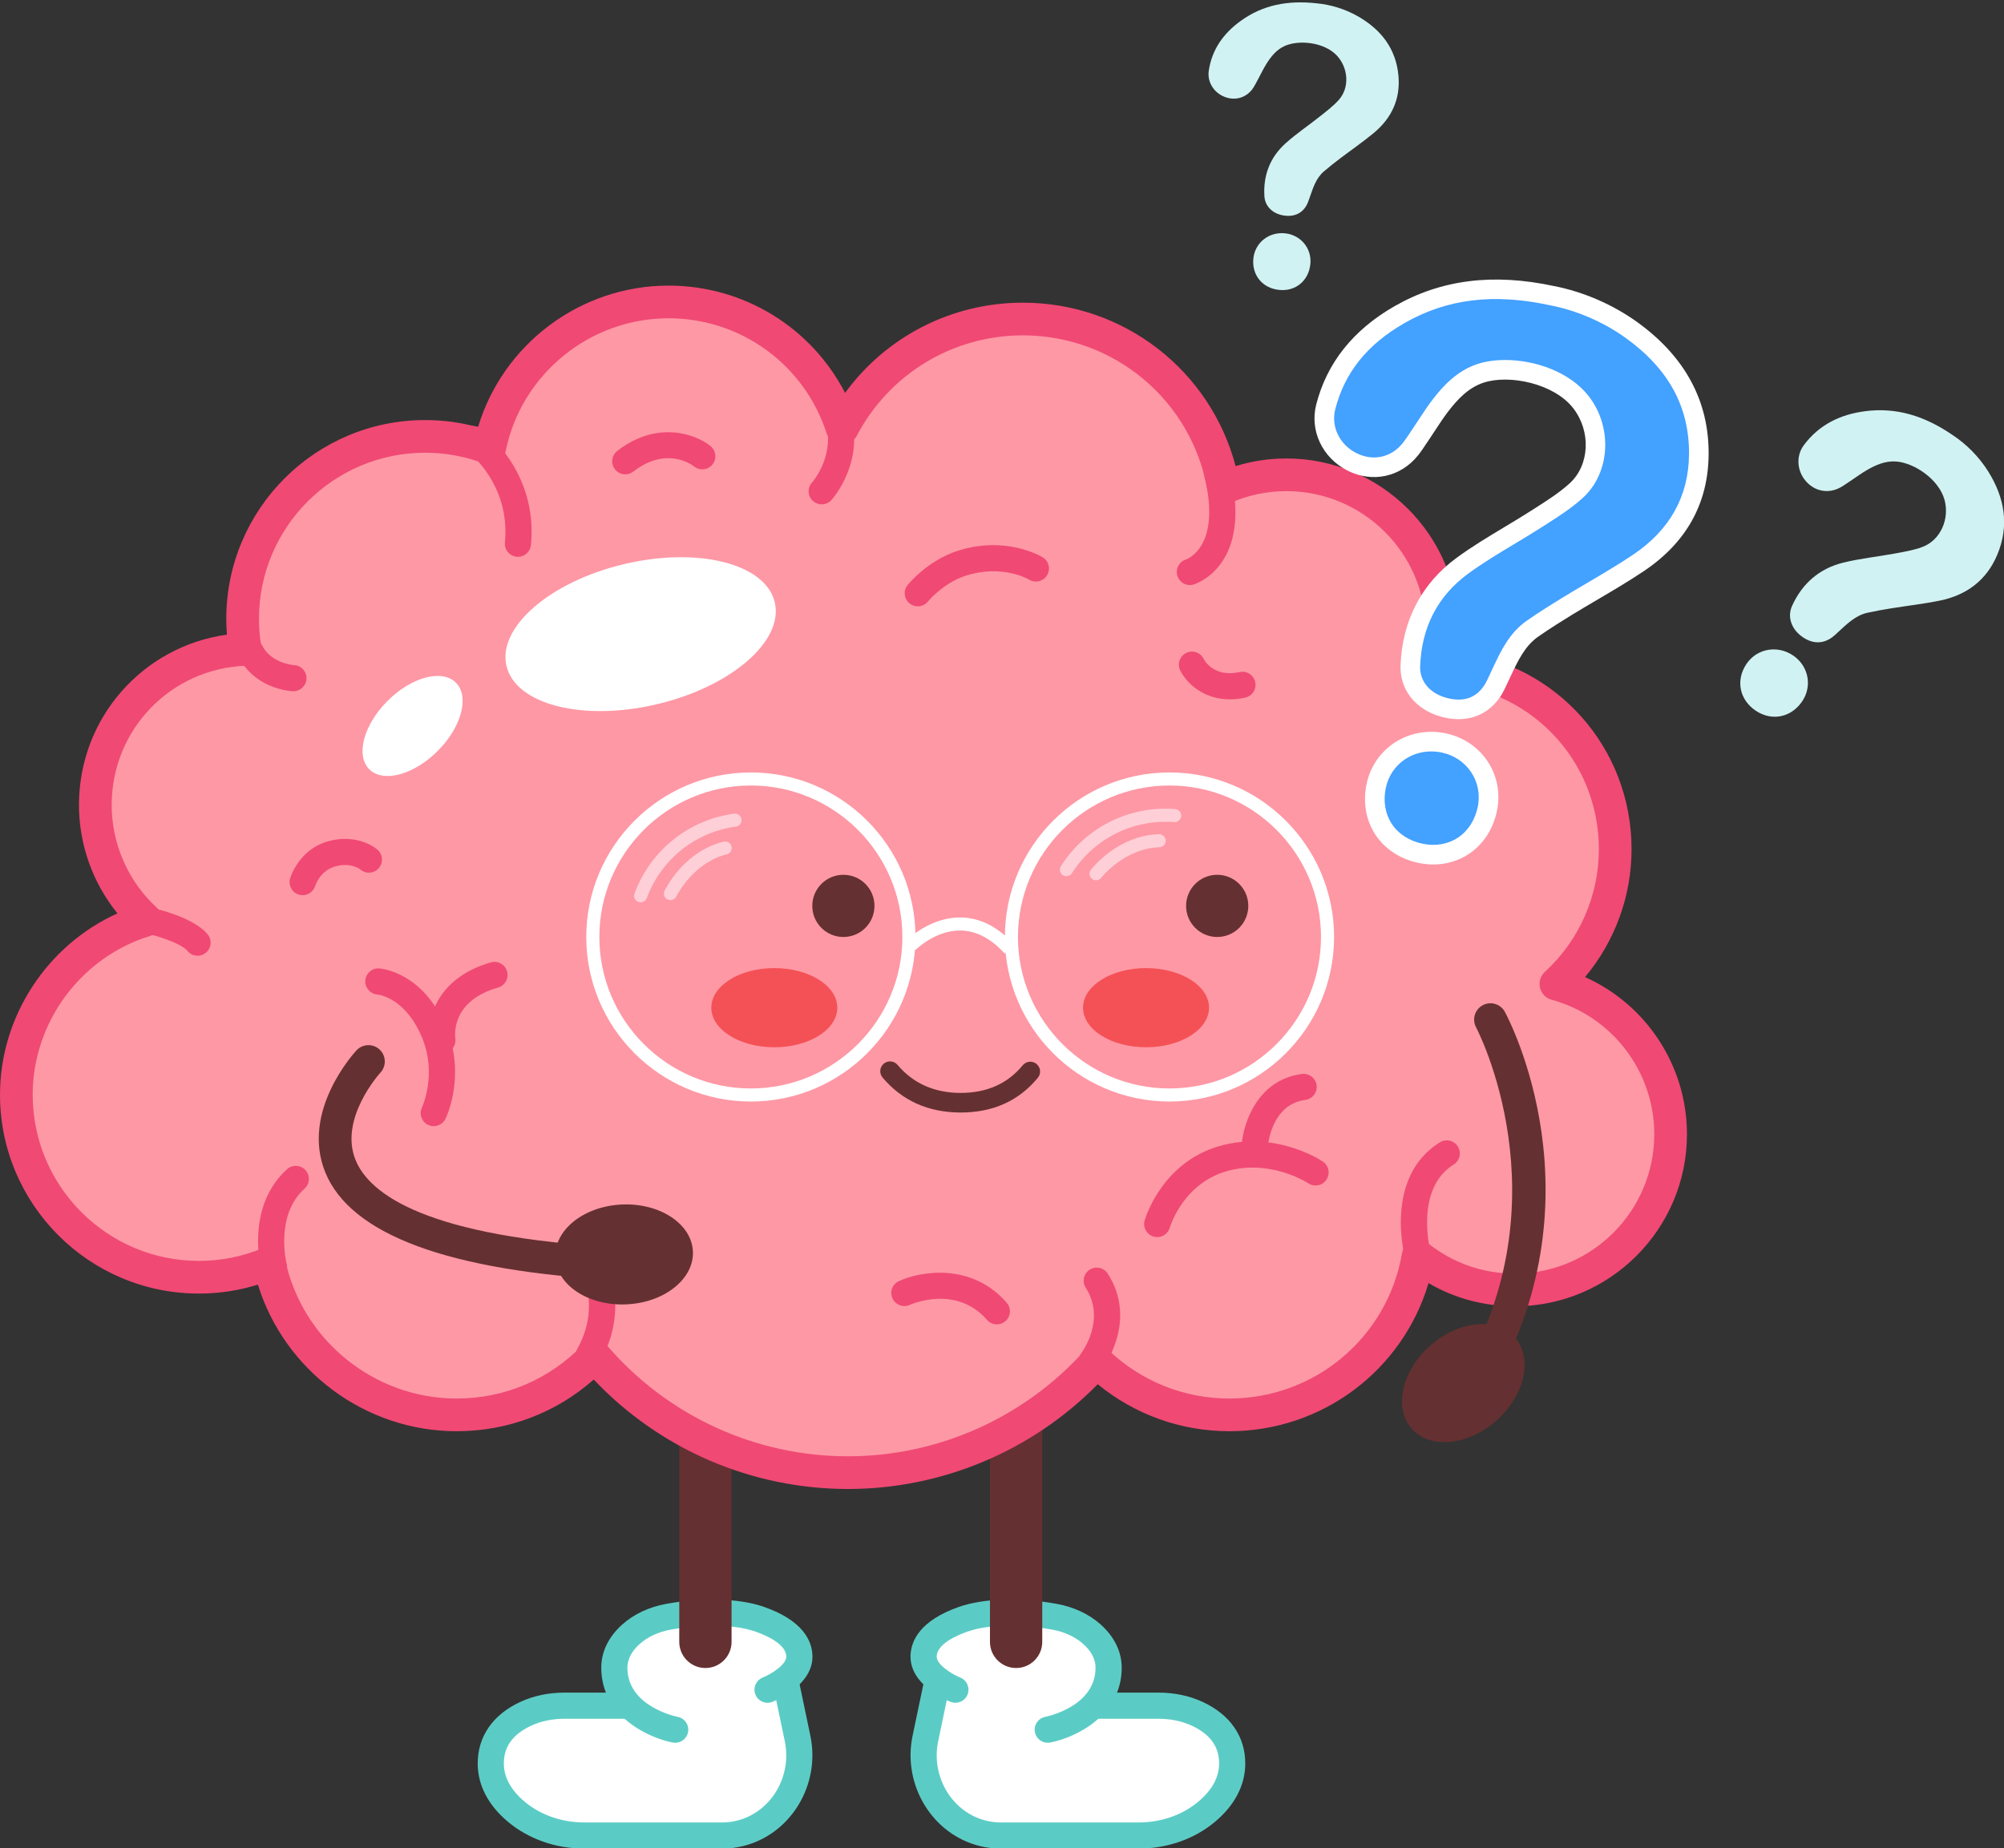
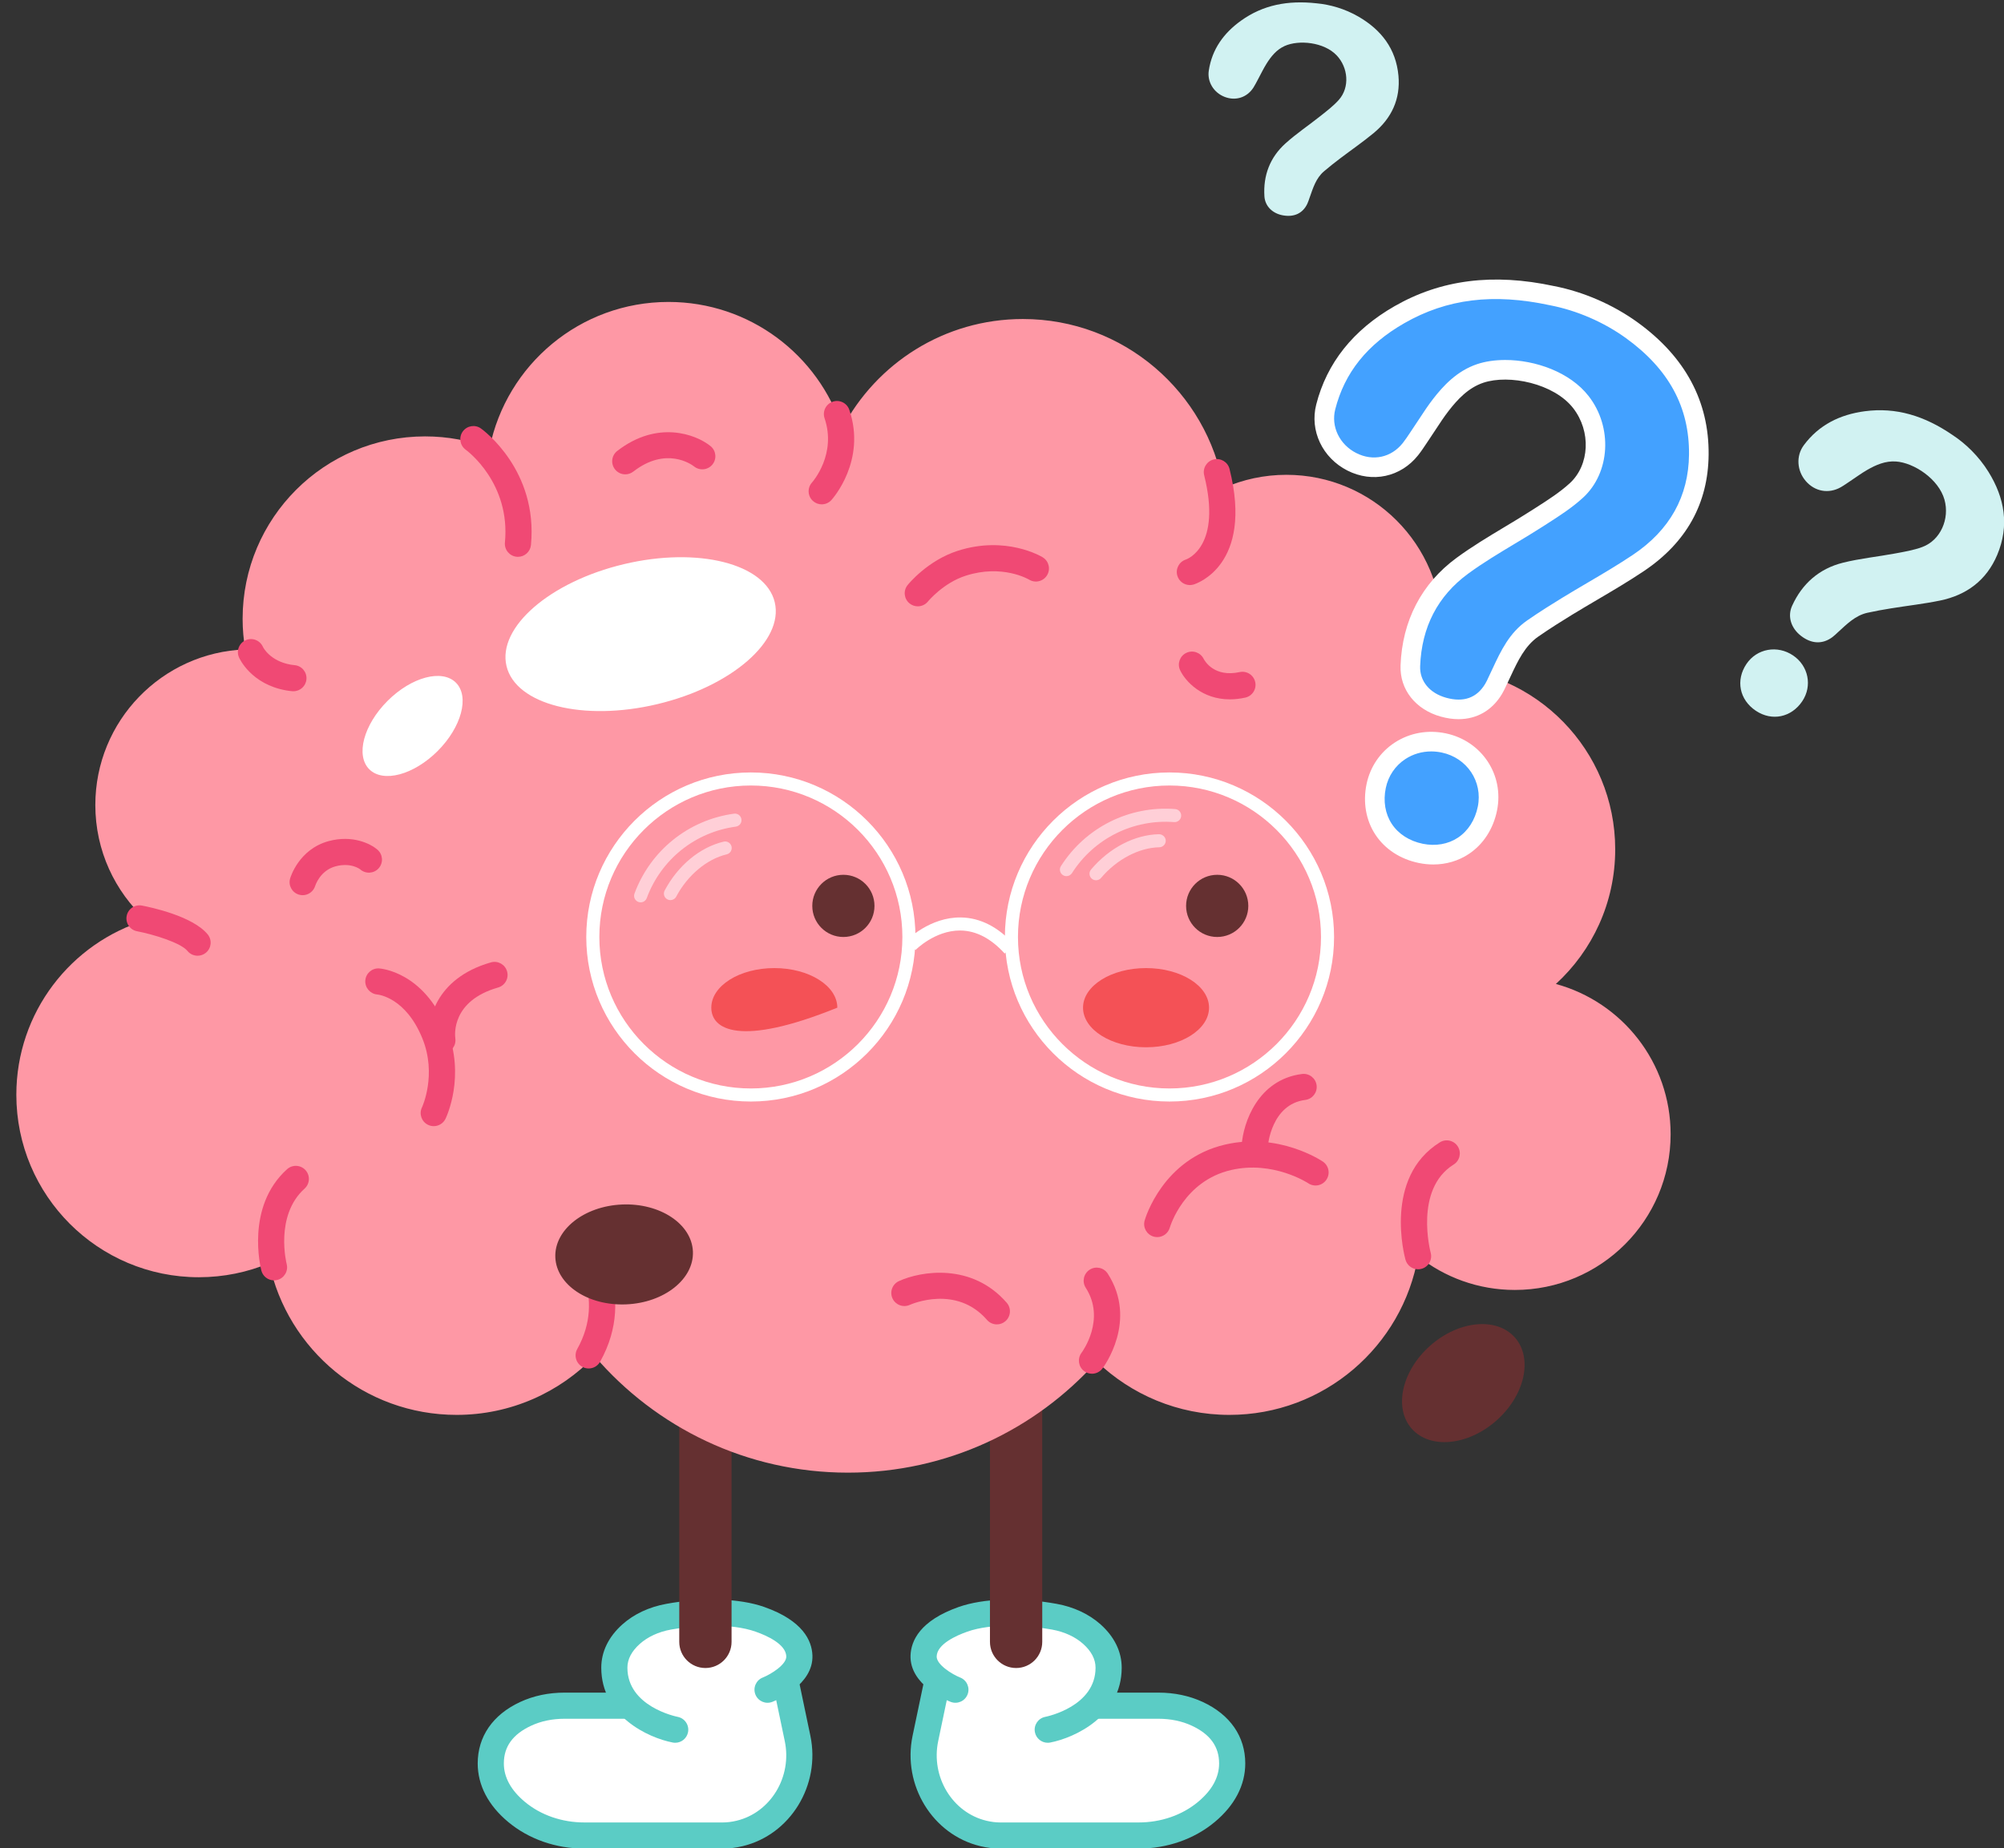
<svg xmlns="http://www.w3.org/2000/svg" height="616.1" preserveAspectRatio="xMidYMid meet" version="1.0" viewBox="0.0 -0.8 667.8 616.1" width="667.8" zoomAndPan="magnify">
  <rect x="0.0" y="-0.8" width="667.8" height="616.1" fill="#333333" stroke="none" />
  <defs>
    <clipPath id="a">
      <path d="M 303 556 L 415 556 L 415 615.379 L 303 615.379 Z M 303 556" />
    </clipPath>
    <clipPath id="b">
      <path d="M 159 556 L 271 556 L 271 615.379 L 159 615.379 Z M 159 556" />
    </clipPath>
    <clipPath id="c">
      <path d="M 596 135 L 667.84 135 L 667.84 214 L 596 214 Z M 596 135" />
    </clipPath>
  </defs>
  <g>
    <g id="change1_1">
      <path d="M 398.977 570.457 C 394.918 568.574 390.453 567.742 385.98 567.742 L 364.57 567.742 L 364.305 567.707 C 367.234 564.66 369.43 560.566 369.43 555.074 C 369.43 550.223 366.777 546.516 363.855 543.906 C 360.371 540.789 355.969 538.93 351.367 538.09 C 341.586 536.305 329.445 535.945 320.93 538.945 C 314.238 541.301 308.004 545.105 307.777 551.129 C 307.594 556.055 312.902 559.625 316.074 561.316 L 312.113 560.789 L 308.371 578.652 C 305.441 592.656 313.781 607.004 327.695 610.328 C 329.586 610.781 331.473 611.023 333.297 611.023 L 379.402 611.023 C 387.613 611.023 395.719 608.406 402.027 603.148 C 406.645 599.301 410.605 593.969 410.605 586.996 C 410.605 577.938 404.539 573.043 398.977 570.457" fill="#fff" />
    </g>
    <g id="change1_2">
      <path d="M 266.371 551.129 C 266.148 545.105 259.91 541.301 253.223 538.945 C 244.703 535.945 232.562 536.305 222.785 538.09 C 218.184 538.93 213.781 540.789 210.293 543.906 C 207.375 546.516 204.719 550.223 204.719 555.074 C 204.719 560.566 206.914 564.66 209.848 567.707 L 209.578 567.742 L 188.172 567.742 C 183.699 567.742 179.23 568.574 175.176 570.457 C 169.613 573.043 163.547 577.938 163.547 586.996 C 163.547 593.969 167.504 599.301 172.125 603.148 C 178.434 608.406 186.535 611.023 194.746 611.023 L 240.855 611.023 C 242.68 611.023 244.566 610.781 246.453 610.328 C 260.371 607.004 268.711 592.656 265.777 578.652 L 262.035 560.789 L 258.074 561.316 C 261.246 559.625 266.559 556.055 266.371 551.129" fill="#fff" />
    </g>
    <g clip-path="url(#a)" id="change2_4">
      <path d="M 379.402 615.379 L 333.297 615.379 C 331.16 615.379 328.938 615.105 326.68 614.566 C 310.781 610.766 300.652 594.258 304.105 577.762 L 307.848 559.898 C 308.344 557.543 310.641 556.035 313.008 556.527 C 315.359 557.02 316.867 559.328 316.379 561.684 L 312.637 579.547 C 310.141 591.469 317.352 603.379 328.707 606.09 C 330.301 606.473 331.844 606.664 333.297 606.664 L 379.402 606.664 C 386.883 606.664 393.926 604.227 399.238 599.801 C 403.891 595.926 406.25 591.617 406.25 586.996 C 406.25 581.375 403.27 577.258 397.141 574.41 C 393.84 572.875 390.082 572.098 385.98 572.098 L 364.57 572.098 C 362.164 572.098 360.215 570.148 360.215 567.742 C 360.215 565.336 362.164 563.387 364.57 563.387 L 385.98 563.387 C 391.359 563.387 396.352 564.438 400.812 566.508 C 409.938 570.746 414.965 578.023 414.965 586.996 C 414.965 594.223 411.453 600.961 404.816 606.496 C 397.941 612.227 388.914 615.379 379.402 615.379" fill="#5bccc5" />
    </g>
    <g clip-path="url(#b)" id="change2_1">
      <path d="M 240.855 615.379 L 194.746 615.379 C 185.234 615.379 176.207 612.227 169.336 606.496 C 162.695 600.961 159.188 594.223 159.188 586.996 C 159.188 578.023 164.211 570.746 173.34 566.508 C 177.801 564.438 182.789 563.387 188.172 563.387 L 209.578 563.387 C 211.984 563.387 213.938 565.336 213.938 567.742 C 213.938 570.148 211.984 572.098 209.578 572.098 L 188.172 572.098 C 184.066 572.098 180.312 572.875 177.012 574.41 C 170.883 577.258 167.898 581.375 167.898 586.996 C 167.898 591.617 170.262 595.926 174.91 599.805 C 180.223 604.227 187.27 606.664 194.746 606.664 L 240.855 606.664 C 242.305 606.664 243.848 606.473 245.441 606.09 C 256.801 603.379 264.012 591.469 261.512 579.547 L 257.773 561.684 C 257.281 559.328 258.789 557.02 261.145 556.527 C 263.512 556.039 265.809 557.543 266.305 559.898 L 270.043 577.762 C 273.496 594.258 263.367 610.766 247.469 614.566 C 245.215 615.105 242.988 615.379 240.855 615.379" fill="#5bccc5" />
    </g>
    <g id="change2_2">
      <path d="M 349.141 580.102 C 347.094 580.102 345.27 578.656 344.867 576.57 C 344.41 574.211 345.949 571.934 348.305 571.469 C 348.992 571.332 365.074 567.98 365.074 555.074 C 365.074 552.266 363.688 549.598 360.953 547.152 C 358.297 544.781 354.715 543.129 350.586 542.375 C 342.219 540.848 330.41 540.223 322.375 543.055 C 318.613 544.379 312.281 547.211 312.133 551.293 C 312.027 554.023 317.195 557.246 319.984 558.363 C 322.215 559.258 323.309 561.789 322.418 564.02 C 321.531 566.25 319.016 567.348 316.777 566.465 C 315.371 565.91 303.055 560.762 303.422 550.969 C 303.605 546.125 306.535 539.395 319.48 534.836 C 327.672 531.953 339.887 531.562 352.148 533.805 C 357.859 534.848 362.91 537.219 366.762 540.656 C 371.359 544.77 373.789 549.754 373.789 555.074 C 373.789 571.172 358.211 578.434 349.969 580.023 C 349.691 580.078 349.41 580.102 349.141 580.102" fill="#5bccc5" />
    </g>
    <g id="change2_3">
      <path d="M 225.012 580.102 C 224.734 580.102 224.461 580.078 224.18 580.023 C 215.941 578.434 200.363 571.172 200.363 555.074 C 200.363 549.754 202.793 544.77 207.391 540.66 C 211.238 537.215 216.293 534.848 222.004 533.805 C 234.262 531.562 246.48 531.953 254.668 534.836 C 267.613 539.395 270.547 546.125 270.727 550.969 C 271.094 560.762 258.777 565.91 257.375 566.465 C 255.133 567.355 252.605 566.25 251.723 564.012 C 250.84 561.773 251.938 559.242 254.176 558.359 C 256.953 557.246 262.121 554.023 262.02 551.293 C 261.867 547.211 255.535 544.379 251.773 543.059 C 243.738 540.223 231.93 540.848 223.566 542.375 C 219.438 543.129 215.852 544.781 213.195 547.156 C 210.465 549.598 209.074 552.266 209.074 555.074 C 209.074 567.98 225.16 571.332 225.844 571.469 C 228.199 571.938 229.738 574.227 229.277 576.582 C 228.867 578.66 227.051 580.102 225.012 580.102" fill="#5bccc5" />
    </g>
    <g id="change3_1">
      <path d="M 338.602 555.184 C 333.789 555.184 329.887 551.281 329.887 546.469 L 329.887 433.562 C 329.887 428.75 333.789 424.848 338.602 424.848 C 343.414 424.848 347.312 428.75 347.312 433.562 L 347.312 546.469 C 347.312 551.281 343.414 555.184 338.602 555.184" fill="#653031" />
    </g>
    <g id="change3_2">
      <path d="M 235.066 555.184 C 230.254 555.184 226.352 551.281 226.352 546.469 L 226.352 433.562 C 226.352 428.75 230.254 424.848 235.066 424.848 C 239.879 424.848 243.781 428.75 243.781 433.562 L 243.781 546.469 C 243.781 551.281 239.879 555.184 235.066 555.184" fill="#653031" />
    </g>
    <g id="change4_1">
      <path d="M 518.473 327.176 C 530.621 316.055 538.242 300.07 538.242 282.305 C 538.242 249.293 511.938 222.445 479.148 221.527 C 480.086 217.629 480.594 213.562 480.594 209.379 C 480.594 180.707 457.352 157.465 428.68 157.465 C 421.238 157.465 414.168 159.039 407.77 161.859 C 402.262 129.875 374.402 105.535 340.844 105.535 C 314.688 105.535 292 120.324 280.648 141.988 C 272.766 117.539 249.836 99.844 222.762 99.844 C 193.312 99.844 168.754 120.777 163.148 148.574 C 156.469 146.051 149.23 144.66 141.668 144.66 C 108.078 144.66 80.848 171.891 80.848 205.48 C 80.848 208.953 81.156 212.352 81.715 215.664 C 53.953 216.699 31.766 239.516 31.766 267.527 C 31.766 282.719 38.293 296.387 48.691 305.879 C 23.672 313.418 5.445 336.633 5.445 364.109 C 5.445 397.699 32.676 424.93 66.266 424.93 C 74.574 424.93 82.492 423.258 89.707 420.242 C 95.816 449.129 121.453 470.812 152.16 470.812 C 170.227 470.812 186.531 463.293 198.145 451.23 C 218.551 474.992 248.793 490.066 282.57 490.066 C 315.508 490.066 345.086 475.746 365.461 453.004 C 376.934 464.023 392.504 470.812 409.668 470.812 C 441.188 470.812 467.355 447.961 472.555 417.926 C 481.41 424.957 492.609 429.168 504.793 429.168 C 533.465 429.168 556.707 405.926 556.707 377.254 C 556.707 353.32 540.504 333.18 518.473 327.176" fill="#fe98a5" />
    </g>
    <g id="change5_1">
-       <path d="M 198.145 445.785 C 198.195 445.785 198.246 445.785 198.301 445.785 C 199.836 445.828 201.277 446.52 202.277 447.68 C 222.438 471.156 251.699 484.617 282.57 484.617 C 312.602 484.617 341.336 471.773 361.402 449.371 C 362.391 448.27 363.777 447.617 365.254 447.562 C 366.73 447.496 368.168 448.055 369.23 449.078 C 380.164 459.578 394.527 465.363 409.664 465.363 C 438.145 465.363 462.336 445.023 467.188 416.996 C 467.516 415.102 468.816 413.523 470.613 412.84 C 472.406 412.152 474.434 412.465 475.941 413.66 C 484.23 420.242 494.211 423.719 504.797 423.719 C 530.418 423.719 551.262 402.875 551.262 377.254 C 551.262 356.352 537.191 337.922 517.043 332.43 C 515.129 331.906 513.648 330.387 513.18 328.457 C 512.715 326.527 513.332 324.496 514.797 323.156 C 526.234 312.688 532.797 297.797 532.797 282.305 C 532.797 252.121 509.164 227.816 478.996 226.973 C 477.355 226.926 475.824 226.145 474.824 224.84 C 473.828 223.535 473.473 221.852 473.855 220.258 C 474.711 216.68 475.148 213.02 475.148 209.379 C 475.148 183.754 454.305 162.91 428.68 162.91 C 422.188 162.91 415.891 164.234 409.969 166.844 C 408.434 167.52 406.672 167.453 405.195 166.66 C 403.719 165.867 402.688 164.438 402.402 162.785 C 397.234 132.77 371.344 110.98 340.844 110.98 C 317.527 110.98 296.309 123.832 285.473 144.52 C 284.453 146.461 282.363 147.609 280.184 147.414 C 277.996 147.23 276.137 145.75 275.465 143.66 C 268.066 120.711 246.887 105.289 222.762 105.289 C 196.5 105.289 173.672 123.945 168.484 149.652 C 168.172 151.219 167.18 152.566 165.785 153.34 C 164.383 154.113 162.719 154.234 161.223 153.668 C 154.965 151.305 148.383 150.105 141.668 150.105 C 111.137 150.105 86.293 174.945 86.293 205.48 C 86.293 208.531 86.559 211.656 87.082 214.758 C 87.344 216.305 86.926 217.887 85.938 219.102 C 84.945 220.32 83.484 221.051 81.914 221.105 C 56.848 222.039 37.211 242.434 37.211 267.527 C 37.211 280.555 42.734 293.066 52.363 301.855 C 53.809 303.176 54.438 305.172 54.004 307.086 C 53.566 308.996 52.141 310.527 50.266 311.094 C 27.082 318.078 10.891 339.883 10.891 364.109 C 10.891 394.641 35.734 419.484 66.266 419.484 C 73.656 419.484 80.836 418.047 87.609 415.215 C 89.098 414.59 90.801 414.664 92.238 415.418 C 93.676 416.172 94.703 417.527 95.035 419.113 C 100.703 445.914 124.73 465.363 152.16 465.363 C 168.16 465.363 183.102 459.004 194.223 447.453 C 195.25 446.387 196.668 445.785 198.145 445.785 Z M 282.57 495.512 C 250.434 495.512 219.879 482.289 197.855 459.039 C 185.215 470.184 169.195 476.258 152.16 476.258 C 121.707 476.258 94.793 456.051 85.945 427.398 C 79.598 429.375 73.004 430.375 66.266 430.375 C 29.727 430.375 0 400.648 0 364.109 C 0 337.988 15.73 314.223 39.133 303.652 C 30.914 293.504 26.316 280.73 26.316 267.527 C 26.316 238.543 47.539 214.645 75.617 210.738 C 75.473 208.977 75.402 207.223 75.402 205.48 C 75.402 168.941 105.129 139.215 141.668 139.215 C 147.66 139.215 153.562 140.012 159.285 141.594 C 167.594 113.914 193.383 94.398 222.762 94.398 C 247.906 94.398 270.379 108.398 281.609 130.16 C 295.309 111.383 317.152 100.09 340.844 100.09 C 374.465 100.09 403.316 122.637 411.75 154.566 C 417.211 152.871 422.883 152.016 428.68 152.016 C 460.309 152.016 486.039 177.75 486.039 209.379 C 486.039 211.77 485.891 214.168 485.586 216.551 C 518.633 220.539 543.688 248.305 543.688 282.305 C 543.688 297.918 538.121 313.02 528.191 324.883 C 548.555 333.984 562.152 354.426 562.152 377.254 C 562.152 408.883 536.422 434.613 504.797 434.613 C 494.531 434.613 484.73 431.965 476.035 426.891 C 467.391 455.934 440.668 476.258 409.664 476.258 C 393.543 476.258 378.168 470.73 365.805 460.59 C 343.918 482.848 313.883 495.512 282.57 495.512" fill="#f04974" />
-     </g>
+       </g>
    <g id="change5_2">
      <path d="M 273.82 167.309 C 272.777 167.309 271.73 166.938 270.895 166.18 C 269.117 164.57 268.977 161.824 270.578 160.039 C 270.957 159.617 278.809 150.531 274.773 138.609 C 274 136.328 275.223 133.855 277.504 133.086 C 279.781 132.312 282.254 133.535 283.027 135.816 C 288.742 152.707 277.527 165.348 277.051 165.879 C 276.191 166.828 275.008 167.309 273.82 167.309" fill="#f04974" />
    </g>
    <g id="change5_3">
      <path d="M 396.5 194.215 C 394.625 194.215 392.895 192.996 392.328 191.105 C 391.645 188.824 392.918 186.418 395.184 185.703 C 395.816 185.48 407.152 181.141 401.273 157.629 C 400.691 155.293 402.109 152.93 404.441 152.344 C 406.77 151.77 409.145 153.18 409.727 155.516 C 417.758 187.629 398.574 193.781 397.754 194.027 C 397.336 194.152 396.914 194.215 396.5 194.215" fill="#f04974" />
    </g>
    <g id="change5_4">
      <path d="M 172.602 184.801 C 172.461 184.801 172.32 184.797 172.18 184.781 C 169.781 184.551 168.027 182.422 168.258 180.027 C 170.156 160.258 155.797 149.539 155.184 149.094 C 153.246 147.68 152.809 144.957 154.215 143.016 C 155.621 141.07 158.328 140.625 160.273 142.02 C 161.055 142.578 179.32 155.984 176.934 180.859 C 176.715 183.113 174.82 184.801 172.602 184.801" fill="#f04974" />
    </g>
    <g id="change5_5">
      <path d="M 409.824 232.309 C 400.531 232.309 395.035 226.32 393.266 222.625 C 392.227 220.453 393.148 217.855 395.316 216.816 C 397.465 215.785 400.051 216.68 401.105 218.82 C 401.461 219.504 404.625 225.066 413.102 223.219 C 415.465 222.711 417.773 224.203 418.281 226.551 C 418.797 228.902 417.301 231.223 414.949 231.734 C 413.129 232.129 411.418 232.309 409.824 232.309" fill="#f04974" />
    </g>
    <g id="change5_6">
      <path d="M 208.363 157.309 C 207.062 157.309 205.777 156.727 204.918 155.621 C 203.441 153.719 203.789 150.98 205.691 149.508 C 219.039 139.16 231.855 143.922 236.766 147.891 C 238.637 149.402 238.93 152.145 237.418 154.02 C 235.914 155.879 233.188 156.18 231.316 154.691 C 230.367 153.953 221.945 147.93 211.031 156.395 C 210.238 157.008 209.297 157.309 208.363 157.309" fill="#f04974" />
    </g>
    <g id="change5_7">
      <path d="M 65.84 317.766 C 64.578 317.766 63.328 317.223 62.469 316.168 C 60.238 313.445 51.129 310.645 45.676 309.609 C 43.312 309.16 41.758 306.879 42.207 304.516 C 42.656 302.152 44.918 300.594 47.301 301.047 C 50.078 301.574 64.195 304.52 69.211 310.652 C 70.734 312.516 70.461 315.258 68.598 316.781 C 67.785 317.445 66.812 317.766 65.84 317.766" fill="#f04974" />
    </g>
    <g id="change5_8">
      <path d="M 144.531 374.57 C 143.895 374.57 143.242 374.43 142.629 374.129 C 140.465 373.074 139.566 370.465 140.621 368.301 C 140.664 368.215 145.68 357.426 140.738 345.297 C 135.203 331.699 126.105 330.727 125.723 330.691 C 123.352 330.477 121.559 328.395 121.734 326.023 C 121.914 323.652 123.934 321.863 126.305 321.996 C 126.902 322.031 141.105 323.09 148.812 342.012 C 155.258 357.848 148.734 371.551 148.453 372.125 C 147.695 373.672 146.148 374.57 144.531 374.57" fill="#f04974" />
    </g>
    <g id="change5_9">
      <path d="M 147.406 350.324 C 145.301 350.324 143.457 348.812 143.117 346.668 C 142.023 339.773 144.898 325.324 163.586 319.984 C 165.902 319.316 168.312 320.664 168.973 322.977 C 169.633 325.289 168.293 327.699 165.98 328.363 C 150.461 332.797 151.555 344.074 151.73 345.348 C 152.055 347.715 150.422 349.926 148.055 350.273 C 147.836 350.309 147.621 350.324 147.406 350.324" fill="#f04974" />
    </g>
    <g id="change5_10">
      <path d="M 91.309 425.973 C 89.375 425.973 87.605 424.676 87.094 422.715 C 86.871 421.852 81.762 401.461 95.656 388.926 C 97.445 387.312 100.199 387.457 101.812 389.242 C 103.422 391.027 103.281 393.785 101.492 395.395 C 91.48 404.426 95.484 420.359 95.527 420.52 C 96.137 422.848 94.738 425.227 92.41 425.832 C 92.043 425.93 91.672 425.973 91.309 425.973" fill="#f04974" />
    </g>
    <g id="change5_11">
      <path d="M 196.16 455.34 C 195.441 455.34 194.711 455.16 194.039 454.785 C 191.938 453.609 191.188 450.957 192.359 448.855 C 202.25 431.168 190.309 416.227 189.797 415.598 C 188.277 413.742 188.543 410.996 190.395 409.473 C 192.242 407.949 194.977 408.195 196.512 410.039 C 197.184 410.852 212.824 430.113 199.969 453.109 C 199.168 454.535 197.688 455.34 196.16 455.34" fill="#f04974" />
    </g>
    <g id="change5_12">
      <path d="M 200.613 430.461 C 199.91 430.461 199.199 430.293 198.539 429.934 C 196.426 428.785 195.641 426.141 196.789 424.027 C 197.027 423.586 202.789 413.262 216.543 412.977 C 218.848 412.922 220.938 414.836 220.988 417.242 C 221.039 419.648 219.129 421.637 216.723 421.688 C 208.113 421.867 204.48 428.121 204.445 428.184 C 203.656 429.637 202.16 430.461 200.613 430.461" fill="#f04974" />
    </g>
    <g id="change5_13">
      <path d="M 332.188 440.648 C 330.969 440.648 329.758 440.141 328.898 439.148 C 318.676 427.387 303.785 433.867 303.16 434.148 C 300.965 435.133 298.391 434.156 297.402 431.973 C 296.41 429.789 297.367 427.219 299.551 426.219 C 306.891 422.859 323.848 420.047 335.477 433.434 C 337.055 435.25 336.859 438.004 335.043 439.578 C 334.219 440.297 333.199 440.648 332.188 440.648" fill="#f04974" />
    </g>
    <g id="change5_14">
      <path d="M 472.547 422.281 C 470.641 422.281 468.895 421.02 468.355 419.094 C 468.047 417.98 460.988 391.691 479.801 379.969 C 481.84 378.695 484.527 379.32 485.801 381.359 C 487.074 383.402 486.449 386.09 484.406 387.363 C 471.148 395.629 476.695 416.559 476.754 416.766 C 477.387 419.086 476.027 421.484 473.711 422.121 C 473.324 422.23 472.934 422.281 472.547 422.281" fill="#f04974" />
    </g>
    <g id="change5_15">
      <path d="M 363.879 457.094 C 362.965 457.094 362.043 456.805 361.254 456.211 C 359.34 454.762 358.961 452.035 360.398 450.117 C 360.758 449.633 368.535 438.91 361.805 428.438 C 360.504 426.414 361.09 423.719 363.113 422.418 C 365.141 421.113 367.832 421.703 369.137 423.727 C 379.203 439.383 367.848 454.719 367.359 455.363 C 366.5 456.496 365.199 457.094 363.879 457.094" fill="#f04974" />
    </g>
    <g id="change5_16">
      <path d="M 385.625 411.555 C 385.223 411.555 384.816 411.5 384.41 411.379 C 382.109 410.711 380.777 408.312 381.438 406.008 C 381.676 405.172 387.531 385.492 408.293 380.703 C 426.105 376.59 440.242 385.988 440.832 386.391 C 442.824 387.742 443.344 390.449 441.988 392.441 C 440.641 394.434 437.93 394.949 435.941 393.598 C 435.836 393.527 424.277 385.945 410.254 389.191 C 394.582 392.809 389.996 407.785 389.809 408.422 C 389.25 410.32 387.508 411.555 385.625 411.555" fill="#f04974" />
    </g>
    <g id="change5_17">
      <path d="M 305.836 201.301 C 304.879 201.301 303.91 200.984 303.105 200.34 C 301.238 198.832 300.934 196.105 302.434 194.23 C 302.699 193.898 309.082 186.031 319.148 182.797 C 335.203 177.637 346.973 184.66 347.469 184.965 C 349.52 186.219 350.164 188.902 348.91 190.953 C 347.656 193.004 344.977 193.656 342.918 192.398 C 342.582 192.199 333.934 187.199 321.812 191.094 C 314.309 193.504 309.277 199.625 309.23 199.684 C 308.367 200.746 307.105 201.301 305.836 201.301" fill="#f04974" />
    </g>
    <g id="change5_18">
      <path d="M 100.852 297.586 C 100.445 297.586 100.035 297.527 99.625 297.406 C 97.336 296.73 96.016 294.355 96.668 292.059 C 96.781 291.66 99.57 282.254 109.531 279.559 C 117.402 277.434 123.473 280.383 125.82 282.457 C 127.621 284.051 127.789 286.805 126.195 288.605 C 124.605 290.406 121.852 290.578 120.047 288.984 C 119.988 288.938 116.984 286.574 111.805 287.969 C 106.672 289.359 105.102 294.281 105.035 294.488 C 104.457 296.363 102.723 297.586 100.852 297.586" fill="#f04974" />
    </g>
    <g id="change5_19">
      <path d="M 97.781 229.605 C 97.664 229.605 97.547 229.602 97.43 229.594 C 96.781 229.539 96.109 229.457 95.434 229.34 C 83.676 227.305 79.793 218.684 79.637 218.316 C 78.676 216.109 79.684 213.543 81.891 212.582 C 84.094 211.617 86.664 212.633 87.625 214.836 C 87.688 214.965 89.945 219.547 96.93 220.754 C 97.34 220.828 97.738 220.875 98.125 220.906 C 100.523 221.098 102.312 223.195 102.117 225.598 C 101.938 227.879 100.031 229.605 97.781 229.605" fill="#f04974" />
    </g>
    <g id="change5_20">
      <path d="M 418.113 385.562 C 418.012 385.562 417.906 385.559 417.801 385.551 C 415.406 385.379 413.602 383.312 413.766 380.918 C 414.262 373.531 419.109 359.062 433.863 357.184 C 436.238 356.871 438.434 358.566 438.738 360.957 C 439.039 363.344 437.352 365.527 434.965 365.828 C 423.656 367.27 422.5 380.941 422.457 381.523 C 422.285 383.809 420.371 385.562 418.113 385.562" fill="#f04974" />
    </g>
    <g id="change1_3">
      <path d="M 168.781 221.195 C 171.844 234.086 194.336 239.777 219.023 233.91 C 243.707 228.047 261.238 212.844 258.176 199.957 C 255.113 187.066 232.617 181.375 207.934 187.238 C 183.246 193.105 165.719 208.309 168.781 221.195" fill="#fff" />
    </g>
    <g id="change1_4">
      <path d="M 123.055 255.613 C 127.664 260.227 137.867 257.504 145.84 249.531 C 153.809 241.559 156.531 231.359 151.922 226.746 C 147.309 222.137 137.109 224.859 129.137 232.828 C 121.164 240.801 118.441 251 123.055 255.613" fill="#fff" />
    </g>
    <g id="change3_3">
      <path d="M 291.406 301.152 C 291.406 306.879 286.77 311.516 281.043 311.516 C 275.32 311.516 270.68 306.879 270.68 301.152 C 270.68 295.43 275.32 290.789 281.043 290.789 C 286.77 290.789 291.406 295.43 291.406 301.152" fill="#653031" />
    </g>
    <g id="change3_4">
      <path d="M 415.977 301.152 C 415.977 306.879 411.336 311.516 405.613 311.516 C 399.887 311.516 395.246 306.879 395.246 301.152 C 395.246 295.43 399.887 290.789 405.613 290.789 C 411.336 290.789 415.977 295.43 415.977 301.152" fill="#653031" />
    </g>
    <g id="change3_5">
-       <path d="M 320.152 370.027 C 309.383 370.027 300.613 366.102 294.094 358.355 C 292.934 356.977 293.109 354.914 294.492 353.754 C 295.871 352.59 297.934 352.77 299.094 354.148 C 304.312 360.348 311.398 363.492 320.152 363.492 C 328.84 363.492 335.785 360.395 340.801 354.285 C 341.949 352.891 344.004 352.688 345.402 353.836 C 346.797 354.98 346.996 357.039 345.852 358.434 C 339.535 366.129 330.887 370.027 320.152 370.027" fill="#653031" />
-     </g>
+       </g>
    <g id="change6_1">
-       <path d="M 279.023 335.078 C 279.023 342.371 269.621 348.281 258.027 348.281 C 246.43 348.281 237.031 342.371 237.031 335.078 C 237.031 327.789 246.43 321.883 258.027 321.883 C 269.621 321.883 279.023 327.789 279.023 335.078" fill="#f45156" />
+       <path d="M 279.023 335.078 C 246.43 348.281 237.031 342.371 237.031 335.078 C 237.031 327.789 246.43 321.883 258.027 321.883 C 269.621 321.883 279.023 327.789 279.023 335.078" fill="#f45156" />
    </g>
    <g id="change6_2">
      <path d="M 402.891 335.078 C 402.891 342.371 393.492 348.281 381.895 348.281 C 370.301 348.281 360.902 342.371 360.902 335.078 C 360.902 327.789 370.301 321.883 381.895 321.883 C 393.492 321.883 402.891 327.789 402.891 335.078" fill="#f45156" />
    </g>
    <g id="change1_5">
      <path d="M 389.711 261.027 C 361.871 261.027 339.219 283.676 339.219 311.516 C 339.219 339.355 361.871 362.008 389.711 362.008 C 417.551 362.008 440.199 339.355 440.199 311.516 C 440.199 283.676 417.551 261.027 389.711 261.027 Z M 389.711 366.363 C 359.465 366.363 334.863 341.762 334.863 311.516 C 334.863 281.273 359.465 256.672 389.711 256.672 C 419.953 256.672 444.559 281.273 444.559 311.516 C 444.559 341.762 419.953 366.363 389.711 366.363" fill="#fff" />
    </g>
    <g id="change1_6">
      <path d="M 250.211 261.027 C 222.371 261.027 199.723 283.676 199.723 311.516 C 199.723 339.355 222.371 362.008 250.211 362.008 C 278.055 362.008 300.703 339.355 300.703 311.516 C 300.703 283.676 278.055 261.027 250.211 261.027 Z M 250.211 366.363 C 219.969 366.363 195.363 341.762 195.363 311.516 C 195.363 281.273 219.969 256.672 250.211 256.672 C 280.453 256.672 305.059 281.273 305.059 311.516 C 305.059 341.762 280.453 366.363 250.211 366.363" fill="#fff" />
    </g>
    <g id="change7_1">
      <path d="M 213.477 299.973 C 213.227 299.973 212.973 299.93 212.723 299.836 C 211.594 299.422 211.016 298.164 211.434 297.039 C 216.75 282.664 229.469 272.465 244.625 270.414 C 245.812 270.262 246.914 271.09 247.074 272.281 C 247.238 273.473 246.402 274.57 245.207 274.734 C 231.652 276.566 220.277 285.691 215.52 298.551 C 215.195 299.43 214.363 299.973 213.477 299.973" fill="#ffcfd7" />
    </g>
    <g id="change7_2">
      <path d="M 223.406 299.234 C 223.062 299.234 222.715 299.152 222.391 298.98 C 221.324 298.418 220.918 297.098 221.484 296.035 C 225.902 287.688 233.258 281.594 241.156 279.738 C 242.316 279.465 243.496 280.188 243.773 281.359 C 244.047 282.531 243.324 283.703 242.152 283.98 C 235.562 285.527 229.117 290.93 225.336 298.074 C 224.941 298.812 224.188 299.234 223.406 299.234" fill="#ffcfd7" />
    </g>
    <g id="change7_3">
      <path d="M 355.375 291.238 C 354.977 291.238 354.57 291.129 354.207 290.898 C 353.191 290.254 352.891 288.906 353.539 287.891 C 361.77 274.969 376.34 267.684 391.605 268.879 C 392.805 268.973 393.699 270.023 393.605 271.223 C 393.512 272.422 392.438 273.316 391.266 273.223 C 377.664 272.164 364.578 278.668 357.215 290.23 C 356.801 290.883 356.094 291.238 355.375 291.238" fill="#ffcfd7" />
    </g>
    <g id="change7_4">
      <path d="M 365.238 292.613 C 364.742 292.613 364.246 292.445 363.836 292.102 C 362.918 291.328 362.797 289.953 363.574 289.031 C 369.656 281.809 378.133 277.406 386.242 277.262 C 387.406 277.281 388.438 278.195 388.461 279.398 C 388.48 280.602 387.523 281.594 386.32 281.617 C 379.555 281.738 372.113 285.656 366.906 291.84 C 366.477 292.352 365.859 292.613 365.238 292.613" fill="#ffcfd7" />
    </g>
    <g id="change1_7">
      <path d="M 334.789 317.023 C 330.254 312.031 325.336 309.453 320.168 309.363 C 320.074 309.363 319.977 309.359 319.883 309.359 C 311.504 309.359 305.145 315.785 305.082 315.852 L 301.965 312.812 C 302.281 312.484 309.895 304.836 320.242 305.008 C 326.66 305.121 332.641 308.176 338.012 314.094 L 334.789 317.023" fill="#fff" />
    </g>
    <g id="change3_6">
      <path d="M 208.699 433.973 C 196.039 434.523 185.453 427.52 185.055 418.324 C 184.656 409.137 194.598 401.238 207.258 400.688 C 219.914 400.141 230.504 407.145 230.902 416.336 C 231.301 425.527 221.359 433.426 208.699 433.973" fill="#653031" />
    </g>
    <g id="change3_7">
-       <path d="M 206.004 425.891 C 205.902 425.891 205.805 425.887 205.707 425.883 C 149.539 422.875 116.789 410.762 108.359 389.875 C 100.184 369.605 118.035 350.125 118.797 349.305 C 120.852 347.105 124.293 346.984 126.496 349.035 C 128.695 351.086 128.816 354.527 126.77 356.727 C 126.496 357.027 112.891 372.094 118.48 385.84 C 123.113 397.25 142.113 411.57 206.289 415.004 C 209.293 415.164 211.598 417.73 211.434 420.734 C 211.281 423.641 208.875 425.891 206.004 425.891" fill="#653031" />
-     </g>
+       </g>
    <g id="change3_8">
      <path d="M 498.668 472.691 C 508.156 464.289 510.902 451.898 504.805 445.008 C 498.707 438.121 486.07 439.348 476.582 447.746 C 467.094 456.148 464.348 468.543 470.445 475.43 C 476.547 482.316 489.18 481.094 498.668 472.691" fill="#653031" />
    </g>
    <g id="change3_9">
-       <path d="M 491.207 466.527 C 490.254 466.527 489.285 466.277 488.41 465.75 C 485.832 464.203 484.992 460.859 486.543 458.281 C 522.016 399.152 492.188 342.211 491.883 341.641 C 490.461 338.992 491.449 335.691 494.094 334.266 C 496.738 332.844 500.035 333.82 501.465 336.465 C 502.84 338.996 534.633 399.301 495.883 463.883 C 494.859 465.586 493.055 466.527 491.207 466.527" fill="#653031" />
-     </g>
+       </g>
    <g id="change8_1">
      <path d="M 517.199 97.754 C 525.809 99.418 535.324 103.172 543.766 109.281 C 557.848 119.469 566.266 132.891 566.102 150.715 C 565.957 166.293 558.738 178.266 546.016 186.812 C 538.293 192 530.094 196.473 522.152 201.336 C 518.293 203.699 514.461 206.117 510.75 208.699 C 504.969 212.723 502.441 219.047 499.559 225.09 C 498.961 226.344 498.43 227.641 497.719 228.824 C 494.129 234.812 488.234 236.934 480.992 234.914 C 474.234 233.023 469.727 227.746 469.977 221.125 C 470.492 207.355 476.227 195.914 487.285 187.797 C 495.258 181.945 504.09 177.273 512.426 171.902 C 516.867 169.043 521.445 166.223 525.312 162.676 C 533.465 155.199 533.645 142.02 526.816 133.238 C 519.383 123.688 503.016 120.414 493.27 123.672 C 487.715 125.527 483.684 129.609 480.184 134.117 C 477.789 137.199 475.762 140.562 473.559 143.797 C 472.387 145.52 471.285 147.305 469.988 148.934 C 465.137 155.023 457.43 156.652 450.496 153.137 C 443.59 149.633 439.934 142.078 441.781 134.836 C 445.328 120.91 454.191 111.055 466.324 104.098 C 481.766 95.246 498.371 93.699 517.199 97.754" fill="#43a1ff" />
    </g>
    <g id="change1_8">
      <path d="M 501.586 119.191 C 511.559 119.191 523.129 123.18 529.395 131.234 C 537.434 141.57 536.598 156.758 527.523 165.082 C 523.828 168.473 519.594 171.188 515.5 173.812 L 514.195 174.652 C 511.07 176.664 507.848 178.598 504.73 180.469 C 499.516 183.598 494.125 186.832 489.219 190.43 C 479.105 197.855 473.727 208.223 473.242 221.246 C 473.055 226.195 476.363 230.227 481.871 231.766 C 487.707 233.395 492.098 231.844 494.914 227.145 C 495.336 226.445 495.707 225.637 496.098 224.781 L 497.477 221.848 C 500.176 216.09 502.969 210.133 508.883 206.02 C 513.012 203.148 517.23 200.52 520.445 198.551 C 523.262 196.824 526.113 195.145 528.965 193.469 C 534.035 190.488 539.277 187.402 544.191 184.102 C 556.434 175.883 562.703 164.637 562.836 150.684 C 562.98 134.93 556.117 122.25 541.852 111.926 C 534.461 106.578 525.484 102.684 516.578 100.961 C 516.559 100.957 516.535 100.953 516.512 100.949 C 497.605 96.875 482.176 98.777 467.949 106.934 C 455.586 114.023 448.062 123.414 444.945 135.645 C 443.484 141.387 446.371 147.379 451.973 150.219 C 457.516 153.031 463.582 151.727 467.434 146.898 C 468.281 145.832 469.055 144.664 469.875 143.43 C 470.199 142.938 470.527 142.445 470.859 141.953 C 471.551 140.941 472.223 139.91 472.902 138.879 C 474.371 136.637 475.891 134.312 477.602 132.113 C 480.852 127.93 485.449 122.84 492.234 120.574 C 494.984 119.652 498.191 119.191 501.586 119.191 Z M 486.039 238.914 C 484.148 238.914 482.164 238.633 480.113 238.059 C 471.672 235.703 466.41 229.008 466.711 221.004 C 467.27 206.098 473.715 193.707 485.352 185.164 C 490.5 181.387 496.027 178.07 501.371 174.863 C 504.441 173.02 507.621 171.113 510.656 169.156 L 511.973 168.312 C 515.836 165.836 519.828 163.277 523.102 160.27 C 529.73 154.188 530.238 142.965 524.238 135.246 C 517.812 126.984 502.867 123.91 494.309 126.77 C 489.215 128.473 485.613 132.453 482.762 136.121 C 481.215 138.113 479.832 140.227 478.367 142.461 C 477.672 143.523 476.977 144.586 476.262 145.633 L 475.32 147.039 C 474.461 148.34 473.57 149.68 472.543 150.969 C 466.77 158.219 457.32 160.258 449.016 156.051 C 440.668 151.812 436.387 142.758 438.613 134.031 C 442.141 120.191 450.914 109.168 464.699 101.266 C 480.18 92.387 497.562 90.188 517.855 94.551 C 527.66 96.453 537.543 100.746 545.68 106.633 C 561.562 118.125 569.535 132.965 569.371 150.746 C 569.219 166.984 561.977 180.031 547.836 189.527 C 542.758 192.938 537.43 196.07 532.277 199.102 C 529.461 200.762 526.645 202.418 523.855 204.121 C 520.719 206.047 516.605 208.609 512.613 211.383 C 508.145 214.492 505.836 219.414 503.395 224.621 L 502.039 227.508 C 501.59 228.484 501.125 229.496 500.52 230.508 C 497.223 236.008 492.109 238.914 486.039 238.914" fill="#fff" />
    </g>
    <g id="change8_2">
      <path d="M 473.469 283.652 C 462.543 281.426 456.324 272.031 458.594 261.18 C 460.73 250.949 470.652 244.633 481.121 246.84 C 491.348 248.996 497.715 258.57 495.66 268.703 C 493.465 279.555 484.148 285.832 473.469 283.652" fill="#43a1ff" />
    </g>
    <g id="change1_9">
      <path d="M 476.938 249.668 C 473.859 249.668 470.891 250.531 468.332 252.199 C 464.953 254.406 462.629 257.836 461.793 261.848 C 460.879 266.219 461.586 270.469 463.785 273.812 C 466.004 277.188 469.676 279.543 474.121 280.449 C 478.371 281.316 482.535 280.598 485.828 278.414 C 489.203 276.18 491.559 272.504 492.457 268.059 C 494.145 259.727 488.867 251.812 480.445 250.039 C 479.273 249.789 478.098 249.668 476.938 249.668 Z M 477.617 287.348 C 476.035 287.348 474.43 287.184 472.816 286.855 C 466.652 285.598 461.508 282.242 458.324 277.402 C 455.164 272.598 454.121 266.598 455.391 260.512 C 456.59 254.789 459.914 249.895 464.758 246.73 C 469.746 243.473 475.797 242.383 481.797 243.645 C 493.773 246.164 501.273 257.461 498.859 269.352 C 497.617 275.512 494.27 280.664 489.438 283.863 C 485.973 286.16 481.891 287.348 477.617 287.348" fill="#fff" />
    </g>
    <g clip-path="url(#c)" id="change9_4">
      <path d="M 650.656 144.199 C 654.992 147.039 659.355 151.223 662.609 156.453 C 668.031 165.184 669.633 174.41 665.551 184.129 C 661.98 192.617 655.352 197.551 646.477 199.379 C 641.09 200.488 635.602 201.098 630.168 201.98 C 627.527 202.406 624.891 202.871 622.281 203.453 C 618.219 204.359 615.422 207.254 612.488 209.914 C 611.883 210.469 611.301 211.059 610.645 211.547 C 607.34 214.02 603.641 213.859 600.133 211.133 C 596.855 208.586 595.574 204.688 597.191 201.121 C 600.559 193.703 606.258 188.73 614.125 186.766 C 619.797 185.348 625.676 184.77 631.438 183.699 C 634.512 183.129 637.645 182.609 640.555 181.535 C 646.688 179.27 649.738 172.102 647.969 165.77 C 646.043 158.879 637.82 153.422 631.758 153.023 C 628.305 152.793 625.184 154.125 622.262 155.805 C 620.262 156.953 618.398 158.344 616.469 159.617 C 615.441 160.297 614.438 161.027 613.363 161.629 C 609.348 163.875 604.766 163.039 601.758 159.562 C 598.766 156.102 598.457 151.148 601.09 147.598 C 606.148 140.773 613.203 137.367 621.398 136.277 C 631.828 134.895 641.262 137.766 650.656 144.199" fill="#d1f2f2" />
    </g>
    <g id="change9_1">
      <path d="M 585.102 236.113 C 579.621 232.449 578.324 225.918 581.992 220.488 C 585.453 215.367 592.297 214.137 597.531 217.688 C 602.645 221.156 603.984 227.82 600.59 232.906 C 596.957 238.352 590.457 239.695 585.102 236.113" fill="#d1f2f2" />
    </g>
    <g id="change9_2">
      <path d="M 438.77 0.309 C 443.176 0.711 448.141 2.105 452.691 4.742 C 460.273 9.141 465.184 15.449 466.008 24.406 C 466.727 32.23 463.715 38.605 457.762 43.543 C 454.152 46.539 450.262 49.203 446.523 52.047 C 444.707 53.43 442.906 54.84 441.176 56.324 C 438.48 58.637 437.535 61.938 436.395 65.117 C 436.156 65.777 435.957 66.453 435.66 67.086 C 434.164 70.273 431.312 71.641 427.574 70.992 C 424.086 70.391 421.559 67.969 421.344 64.633 C 420.902 57.695 423.199 51.664 428.336 47.027 C 432.039 43.684 436.234 40.891 440.145 37.77 C 442.23 36.109 444.387 34.461 446.145 32.484 C 449.855 28.312 449.273 21.691 445.402 17.633 C 441.184 13.215 432.805 12.406 428.078 14.535 C 425.383 15.75 423.57 18.004 422.039 20.445 C 420.996 22.113 420.148 23.906 419.211 25.641 C 418.707 26.562 418.246 27.516 417.68 28.398 C 415.551 31.703 411.766 32.914 408.109 31.5 C 404.465 30.094 402.246 26.488 402.805 22.758 C 403.875 15.59 407.82 10.191 413.559 6.086 C 420.855 0.855 429.113 -0.766 438.77 0.309" fill="#d1f2f2" />
    </g>
    <g id="change9_3">
-       <path d="M 426.277 95.84 C 420.68 95.277 417.082 90.879 417.668 85.316 C 418.219 80.07 422.879 76.398 428.246 76.973 C 433.488 77.535 437.172 82.016 436.656 87.207 C 436.105 92.766 431.75 96.391 426.277 95.84" fill="#d1f2f2" />
-     </g>
+       </g>
  </g>
</svg>